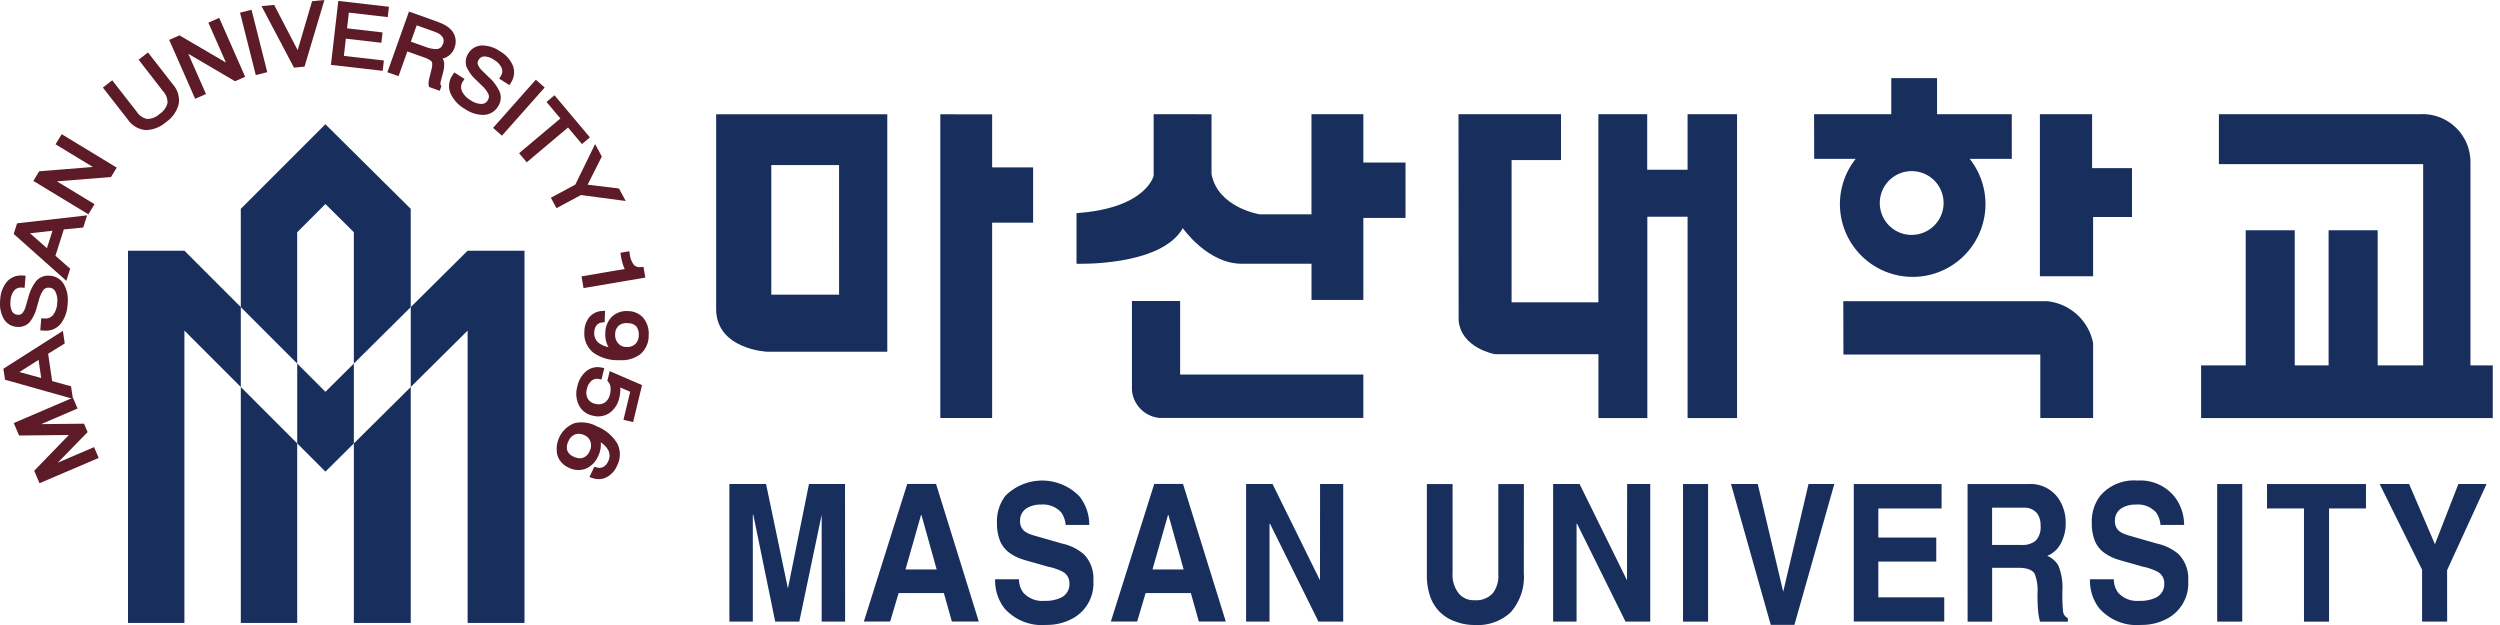
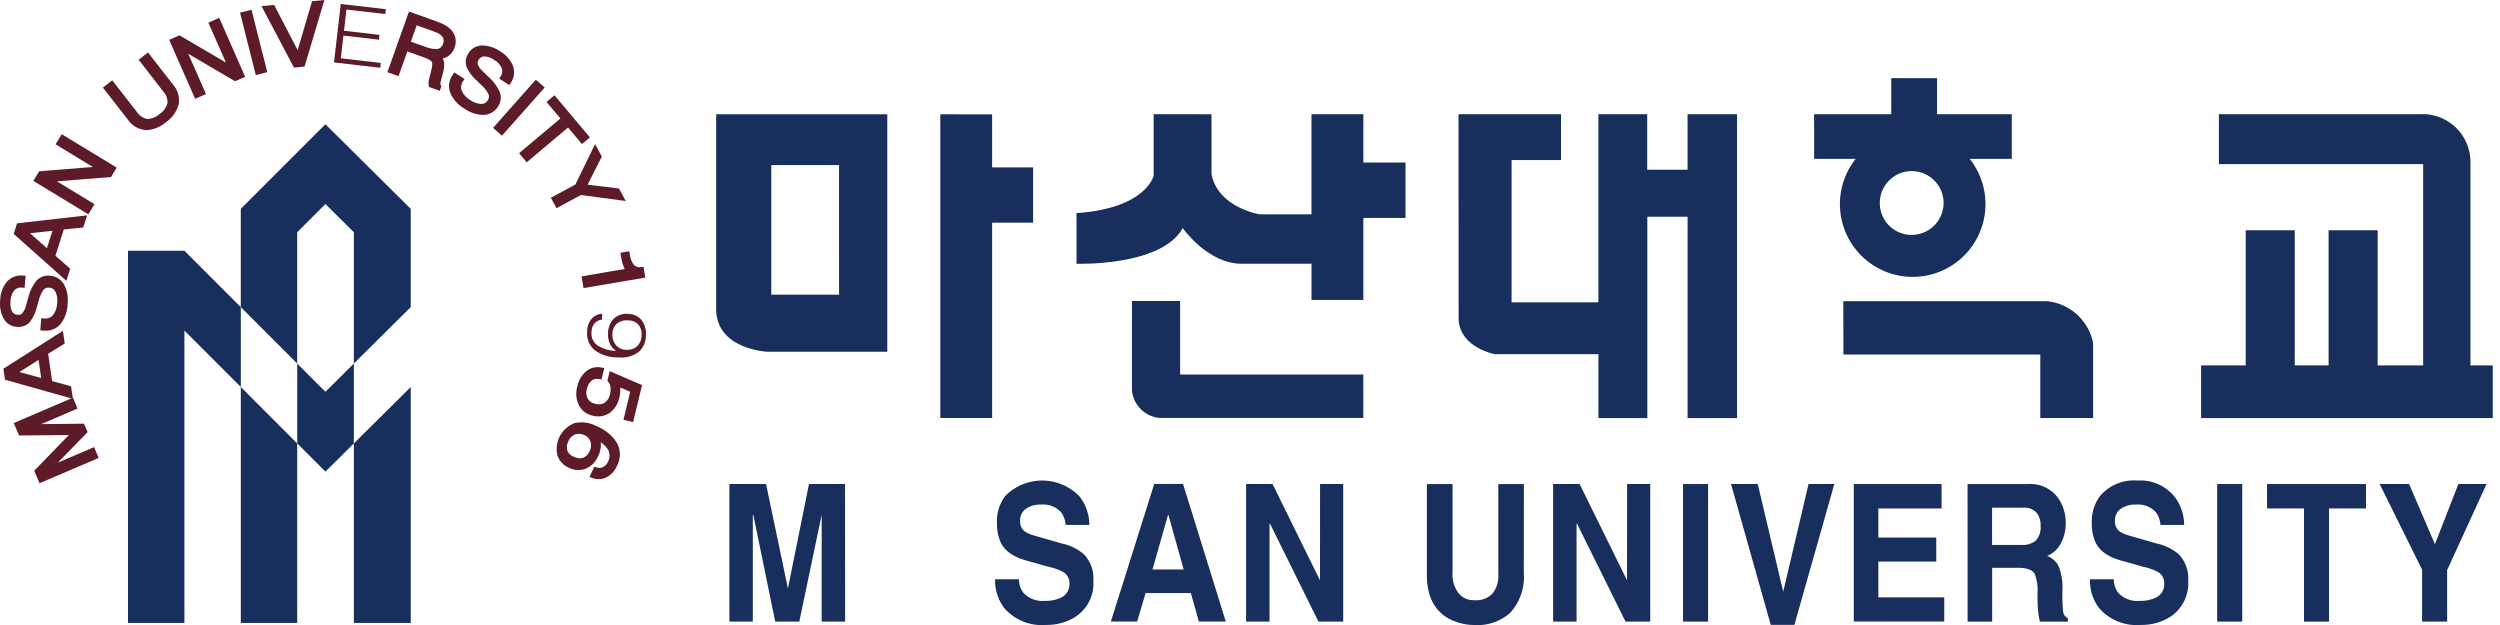
<svg xmlns="http://www.w3.org/2000/svg" id="ci" width="192" height="48" viewBox="0 0 192 48">
  <rect id="area" width="192" height="48" fill="#fff" opacity="0" />
  <g id="MU-signature" transform="translate(55 6)">
    <path id="Path_1" data-name="Path 1" d="M541.066,170.223v23.326h3.98v-15h3.147V174.3h-3.147v-4.073Z" transform="translate(-523.85 -167.446)" fill="#182f5d" />
    <path id="Path_2" data-name="Path 2" d="M621.417,170.164v4.729s-.555,2.5-5.924,2.87v3.888s6.5.227,8.162-2.734c0,0,1.905,2.734,4.518,2.734h5.369v2.777h3.98v-6.295h3.239v-4.258h-3.239v-3.71h-3.984v7.691h-3.976s-3.208-.507-3.7-3.087v-4.6Z" transform="translate(-587.817 -167.395)" fill="#182f5d" />
    <path id="Path_3" data-name="Path 3" d="M645.79,272.3h3.7v5.646h14.07v3.333H647.919a2.341,2.341,0,0,1-2.129-2.129Z" transform="translate(-613.856 -255.181)" fill="#182f5d" />
    <path id="Path_4" data-name="Path 4" d="M824.234,170.164h7.872v3.526h-3.795v10.922h6.665V170.164h3.751v4.266h3.1v-4.266h3.8V193.5h-3.8V178.04h-3.091V193.5h-3.755v-4.905h-7.961s-2.591-.463-2.776-2.592Z" transform="translate(-767.221 -167.395)" fill="#182f5d" />
-     <path id="Path_5" data-name="Path 5" d="M1141.946,170.164h4.01v4.144h3.062v3.751h-2.986v4.555h-4.086Z" transform="translate(-1040.282 -167.395)" fill="#182f5d" />
    <path id="Path_6" data-name="Path 6" d="M1034.5,272.371h15.665a4.015,4.015,0,0,1,3.522,3.215v5.754h-4.057v-4.875h-15.12Z" transform="translate(-947.935 -255.238)" fill="#182f5d" />
    <path id="Path_7" data-name="Path 7" d="M1033.723,153.231h-5.739v-2.769h-3.517v2.769h-5.927l.006,3.433h3.189a5.589,5.589,0,1,0,8.757,0h3.232Zm-7.687,9.273a2.45,2.45,0,1,1,2.45-2.45A2.451,2.451,0,0,1,1026.035,162.5Z" transform="translate(-934.218 -150.462)" fill="#182f5d" />
    <path id="Path_8" data-name="Path 8" d="M418.565,170.225h13.144v18.234h-9.256s-3.85-.184-3.888-3.24Zm9.44,3.9H422.8v9.953h5.206Z" transform="translate(-418.565 -167.448)" fill="#182f5d" />
    <path id="Path_9" data-name="Path 9" d="M1231.442,170.166h15.412a3.682,3.682,0,0,1,3.9,3.7v15.593h1.713V193.5h-22.4v-4.041h3.426V179.08h3.766v10.377h2.6V179.08h3.768v10.377h3.494V174h-15.687v-3.838" transform="translate(-1116.022 -167.395)" fill="#182f5d" />
    <path id="Path_10" data-name="Path 10" d="M434.732,382.841h-1.8v-8.207l-1.718,8.207h-1.851l-1.683-8.207h-.036v8.207h-1.8V372.275h2.816l1.673,7.992h.012l1.612-7.992h2.768Z" transform="translate(-424.827 -341.102)" fill="#182f5d" />
-     <path id="Path_11" data-name="Path 11" d="M501.3,382.794h-2.02l3.331-10.566h2.212l3.283,10.566h-2.068l-.614-2.184h-3.475Zm1.178-4h2.393l-1.167-4.178h-.036Z" transform="translate(-487.935 -341.061)" fill="#182f5d" />
    <path id="Path_12" data-name="Path 12" d="M572.829,377.953a1.657,1.657,0,0,0,.336,1.038,1.954,1.954,0,0,0,1.623.62,2.734,2.734,0,0,0,1.287-.256,1.136,1.136,0,0,0,.625-1.077.99.99,0,0,0-.469-.875,4.174,4.174,0,0,0-1.19-.417l-.986-.284q-.746-.2-1.094-.322a3.554,3.554,0,0,1-.925-.5,2.146,2.146,0,0,1-.662-.861,3.652,3.652,0,0,1-.24-1.4,3.235,3.235,0,0,1,.636-2.06,3.982,3.982,0,0,1,5.709.04,3.54,3.54,0,0,1,.746,2.183h-1.816a1.947,1.947,0,0,0-.337-.957,1.876,1.876,0,0,0-1.563-.606,2,2,0,0,0-1.07.268,1.1,1.1,0,0,0-.529.983.96.96,0,0,0,.324.782,1.859,1.859,0,0,0,.625.3l.025.014,2.248.646a3.832,3.832,0,0,1,1.66.807,2.644,2.644,0,0,1,.745,2.021,3.067,3.067,0,0,1-1.512,2.881,4.1,4.1,0,0,1-2.1.539,3.836,3.836,0,0,1-3.222-1.28,3.488,3.488,0,0,1-.709-2.223Z" transform="translate(-549.567 -339.467)" fill="#182f5d" />
    <path id="Path_13" data-name="Path 13" d="M636.3,382.794h-2.02l3.331-10.566h2.212l3.283,10.566h-2.068l-.614-2.184h-3.475Zm1.178-4h2.392l-1.166-4.178h-.036Z" transform="translate(-603.966 -341.061)" fill="#182f5d" />
    <path id="Path_14" data-name="Path 14" d="M713.9,372.275h1.777v10.566h-1.9l-3.723-7.52h-.035v7.52h-1.8V372.275h2.032l3.632,7.372h.011Z" transform="translate(-667.519 -341.102)" fill="#182f5d" />
    <path id="Path_15" data-name="Path 15" d="M814.358,379.107a4.1,4.1,0,0,1-1.023,3.034,3.723,3.723,0,0,1-2.745.96,4.128,4.128,0,0,1-1.5-.271,3.1,3.1,0,0,1-1.444-1.026,3.29,3.29,0,0,1-.554-1.133,5.086,5.086,0,0,1-.18-1.414v-6.981h1.975v6.819a2.314,2.314,0,0,0,.481,1.59,1.476,1.476,0,0,0,1.191.512,1.748,1.748,0,0,0,1.408-.525,2.18,2.18,0,0,0,.432-1.483v-6.913h1.965Z" transform="translate(-752.329 -341.101)" fill="#182f5d" />
    <path id="Path_16" data-name="Path 16" d="M881.669,372.275h1.776v10.566h-1.9l-3.723-7.52h-.036v7.52h-1.8V372.275h2.033l3.631,7.372h.012Z" transform="translate(-811.706 -341.102)" fill="#182f5d" />
    <rect id="Rectangle_1" data-name="Rectangle 1" width="1.925" height="10.566" transform="translate(74.256 31.174)" fill="#182f5d" />
    <path id="Path_17" data-name="Path 17" d="M979.12,372.268H981.1l-3.066,10.817h-1.816l-3.053-10.817h2.055l1.949,8.247h.011Z" transform="translate(-895.224 -341.095)" fill="#182f5d" />
    <path id="Path_18" data-name="Path 18" d="M1046.987,374.157h-4.858v2.233h4.449v1.845h-4.449v2.748h5.062v1.856h-6.947V372.281h6.743Z" transform="translate(-952.873 -341.107)" fill="#182f5d" />
    <path id="Path_19" data-name="Path 19" d="M1102.416,372.281h4.671a2.608,2.608,0,0,1,2.335,1.145,3.307,3.307,0,0,1,.53,1.846,3.181,3.181,0,0,1-.373,1.565,2.006,2.006,0,0,1-1.048.957,1.772,1.772,0,0,1,.855.741,4.425,4.425,0,0,1,.313,1.955,14.248,14.248,0,0,0,.049,1.549.644.644,0,0,0,.372.54v.269h-2.143a4.713,4.713,0,0,1-.144-.849q-.048-.512-.048-1.279a3.5,3.5,0,0,0-.217-1.55q-.278-.457-1.264-.457h-2v4.136h-1.885Zm4.138,4.674a1.554,1.554,0,0,0,1.109-.337,1.522,1.522,0,0,0,.362-1.133,1.588,1.588,0,0,0-.241-.916,1.232,1.232,0,0,0-1.074-.472h-2.41v2.858Z" transform="translate(-1006.307 -341.106)" fill="#182f5d" />
    <path id="Path_20" data-name="Path 20" d="M1171.112,377.953a1.662,1.662,0,0,0,.336,1.038,1.954,1.954,0,0,0,1.623.62,2.733,2.733,0,0,0,1.286-.256,1.135,1.135,0,0,0,.625-1.077.99.99,0,0,0-.469-.875,4.175,4.175,0,0,0-1.19-.417l-.985-.284q-.746-.2-1.094-.322a3.544,3.544,0,0,1-.926-.5,2.135,2.135,0,0,1-.661-.861,3.64,3.64,0,0,1-.24-1.4,3.234,3.234,0,0,1,.635-2.06,3.41,3.41,0,0,1,2.884-1.186,3.375,3.375,0,0,1,2.825,1.226,3.532,3.532,0,0,1,.746,2.183h-1.814a1.968,1.968,0,0,0-.337-.957,1.875,1.875,0,0,0-1.563-.606,2,2,0,0,0-1.071.268,1.094,1.094,0,0,0-.528.983.962.962,0,0,0,.324.782,1.866,1.866,0,0,0,.626.3l.024.014,2.248.646a3.824,3.824,0,0,1,1.659.807,2.644,2.644,0,0,1,.745,2.021,3.068,3.068,0,0,1-1.511,2.881,4.1,4.1,0,0,1-2.1.539,3.834,3.834,0,0,1-3.222-1.28,3.486,3.486,0,0,1-.71-2.223Z" transform="translate(-1063.767 -339.467)" fill="#182f5d" />
    <rect id="Rectangle_2" data-name="Rectangle 2" width="1.925" height="10.566" transform="translate(115.28 31.174)" fill="#182f5d" />
    <path id="Path_21" data-name="Path 21" d="M1270.8,382.847h-1.925v-8.693h-2.839v-1.875h7.6v1.875H1270.8Z" transform="translate(-1146.929 -341.105)" fill="#182f5d" />
    <path id="Path_22" data-name="Path 22" d="M1332.794,382.841h-1.925v-3.989l-3.258-6.577h2.261l1.984,4.623,1.8-4.623h2.165l-3.03,6.617Z" transform="translate(-1199.853 -341.102)" fill="#182f5d" />
  </g>
  <g id="MU-symbol">
    <rect id="area-2" data-name="area" width="49.823" height="48" fill="#fff" opacity="0" />
    <g id="Group_2" data-name="Group 2" transform="translate(9.83 9.542)">
      <path id="Path_23" data-name="Path 23" d="M98.064,243.738H93.732v28.587h4.332V249.874l4.332,4.332v-6.134Z" transform="translate(-93.732 -234.026)" fill="#182f5d" />
      <path id="Path_24" data-name="Path 24" d="M155.687,336.718h4.331V322.93l-4.331-4.332Z" transform="translate(-147.023 -298.418)" fill="#182f5d" />
      <path id="Path_25" data-name="Path 25" d="M188.983,307.737l-.154.153-.155-.156-2.011-2.012v6.132l2.011,2.011.155.156.154-.153,2.03-2.013v-6.132Z" transform="translate(-173.667 -287.342)" fill="#182f5d" />
-       <path id="Path_26" data-name="Path 26" d="M253.391,243.738l-4.368,4.334v6.134l4.368-4.332v22.451h4.369V243.738Z" transform="translate(-227.308 -234.026)" fill="#182f5d" />
      <path id="Path_27" data-name="Path 27" d="M217.777,336.718h4.369V318.6l-4.369,4.332Z" transform="translate(-200.431 -298.418)" fill="#182f5d" />
      <path id="Path_28" data-name="Path 28" d="M165.1,177.179l-2.762-2.739-.154-.153-.156.155-2.736,2.736-3.606,3.606v7.548l4.331,4.334V182.579l2.011-2.011.156-.155.154.153,2.03,2.013v10.087l4.369-4.334v-7.548Z" transform="translate(-147.023 -174.287)" fill="#182f5d" />
    </g>
    <g id="Group_22" data-name="Group 22">
      <g id="Group_3" data-name="Group 3" transform="translate(1.056 30.543)">
        <path id="Path_29" data-name="Path 29" d="M34.8,332.476l-.27-.631,2.92-3.011-4.191.043-.27-.631,4.153-1.779.188.439-3.574,1.531,4.211-.043.165.385-2.939,3.012,3.574-1.531.188.438Z" transform="translate(-32.709 -326.187)" fill="#5c1b26" />
        <path id="Path_30" data-name="Path 30" d="M32.97,331.036l-.188-.438-.037-.086-.185-.432,2.663-2.747-3.823.039-.186-.434-.036-.085-.188-.438,4.545-1.947.355.83-2.79,1.2,3.287-.034.277.646-2.292,2.348,2.786-1.193.355.83Zm.2-.606.02.047,3.762-1.611-.02-.047Zm-.11-.258,0,.01,3.094-3.17-.01-.024Zm-1.388-3.239,0,.01,4.433-.045,0-.01Zm-.126-.295.02.047,3.762-1.611-.02-.047Z" transform="translate(-30.99 -324.468)" fill="#5c1b26" />
      </g>
      <g id="Group_4" data-name="Group 4" transform="translate(0.261 25.408)">
        <path id="Path_31" data-name="Path 31" d="M27.039,293.527l-.084-.572,4.176-2.659.075.507-1.277.787.349,2.373,1.451.4.075.507Zm2.545-1.711-2.15,1.368,2.45.669Z" transform="translate(-26.724 -289.94)" fill="#5c1b26" />
        <path id="Path_32" data-name="Path 32" d="M30.643,292.974l-5.214-1.47-.124-.844,4.569-2.91.143.971-1.277.787.309,2.1,1.451.4Zm-4.833-1.805,4.316,1.217-.007-.045-1.711-.473-2.6-.71Zm.725-.254,1.672.456-.2-1.39Zm-.769-.045,0,.027,2.51-1.6v-.009l1.277-.787-.006-.044Z" transform="translate(-25.305 -287.75)" fill="#5c1b26" />
      </g>
      <g id="Group_5" data-name="Group 5" transform="translate(0 21.158)">
        <path id="Path_33" data-name="Path 33" d="M28.109,262.178a.982.982,0,0,0,.854-.317,1.768,1.768,0,0,0,.386-1.071,1.694,1.694,0,0,0-.167-.991.74.74,0,0,0-.613-.4.719.719,0,0,0-.652.246,2.7,2.7,0,0,0-.4.917l-.143.489a2.909,2.909,0,0,1-.5,1.062.965.965,0,0,1-.828.29,1.026,1.026,0,0,1-.836-.53,2.19,2.19,0,0,1-.234-1.309,2.1,2.1,0,0,1,.463-1.275,1.24,1.24,0,0,1,1.045-.4l-.04.5a.884.884,0,0,0-.767.294,1.551,1.551,0,0,0-.332.93,1.587,1.587,0,0,0,.148.925.72.72,0,0,0,.6.359.626.626,0,0,0,.511-.17,1.608,1.608,0,0,0,.335-.662l.177-.609a3.3,3.3,0,0,1,.57-1.223,1.007,1.007,0,0,1,.88-.336,1.12,1.12,0,0,1,.913.565,2.242,2.242,0,0,1,.248,1.36,2.419,2.419,0,0,1-.5,1.439,1.268,1.268,0,0,1-1.121.426l-.03,0Z" transform="translate(-24.746 -258.666)" fill="#5c1b26" />
        <path id="Path_34" data-name="Path 34" d="M26.934,261.593c-.052,0-.105,0-.159-.006l-.243-.019.074-.929.212.017a.773.773,0,0,0,.679-.247,1.574,1.574,0,0,0,.332-.945,1.5,1.5,0,0,0-.139-.868.529.529,0,0,0-.446-.3.511.511,0,0,0-.471.169,2.429,2.429,0,0,0-.364.842l-.143.488a3.069,3.069,0,0,1-.548,1.145,1.174,1.174,0,0,1-1,.359,1.233,1.233,0,0,1-1-.632,2.4,2.4,0,0,1-.264-1.435,2.312,2.312,0,0,1,.517-1.4,1.448,1.448,0,0,1,1.215-.473l.217.012-.074.93-.209-.014a.678.678,0,0,0-.592.222,1.358,1.358,0,0,0-.28.807,1.394,1.394,0,0,0,.12.8.507.507,0,0,0,.431.254.416.416,0,0,0,.346-.11,1.384,1.384,0,0,0,.28-.571l.176-.607a3.462,3.462,0,0,1,.615-1.3,1.218,1.218,0,0,1,1.057-.407,1.326,1.326,0,0,1,1.078.667,2.453,2.453,0,0,1,.279,1.488,2.632,2.632,0,0,1-.553,1.563A1.445,1.445,0,0,1,26.934,261.593Zm.063-.51-.007.083a1.011,1.011,0,0,0,.761-.357,1.39,1.39,0,0,0,.193-.286,1.388,1.388,0,0,1-.131.171A1.154,1.154,0,0,1,27,261.083Zm-2.913-.623a.816.816,0,0,0,.664.417.755.755,0,0,0,.655-.222,1.308,1.308,0,0,0,.18-.272,1.069,1.069,0,0,1-.144.183.833.833,0,0,1-.678.232A.943.943,0,0,1,24.085,260.46Zm3.058-2.667a.777.777,0,0,0-.613.269,1.549,1.549,0,0,0-.191.283,1.155,1.155,0,0,1,.108-.152.925.925,0,0,1,.831-.319.943.943,0,0,1,.724.42l-.019-.033a.91.91,0,0,0-.748-.463C27.2,257.794,27.172,257.793,27.143,257.793Zm-2.2,0a.981.981,0,0,0-.657.329,1.237,1.237,0,0,0-.133.178c.017-.023.036-.045.055-.066a1.051,1.051,0,0,1,.729-.364Z" transform="translate(-23.438 -257.356)" fill="#5c1b26" />
      </g>
      <g id="Group_6" data-name="Group 6" transform="translate(1.052 16.533)">
        <path id="Path_35" data-name="Path 35" d="M32.711,227.173l.175-.551,4.919-.562-.155.489-1.492.148-.725,2.286,1.13,1-.155.489Zm3.038-.424-2.532.288,1.91,1.674Z" transform="translate(-32.466 -225.811)" fill="#5c1b26" />
        <path id="Path_36" data-name="Path 36" d="M35.006,229.315l-4.044-3.6.258-.814,5.382-.615-.3.936-1.492.148-.641,2.02,1.13.995Zm-3.554-3.739L34.8,228.56l.014-.043-1.13-.995v0l-2.228-1.954Zm.763.089,1.3,1.143.425-1.339Zm-.672-.377-.008.026,2.955-.336,0-.008,1.492-.148.013-.042Z" transform="translate(-30.962 -224.281)" fill="#5c1b26" />
      </g>
      <g id="Group_7" data-name="Group 7" transform="translate(2.561 10.306)">
        <path id="Path_37" data-name="Path 37" d="M47.7,187.414l-3.862-2.346.281-.463,4.67-.376-3.244-1.971.251-.414,3.862,2.346-.274.451-4.7.375L47.953,187l-.184.3Z" transform="translate(-43.548 -181.552)" fill="#5c1b26" />
        <path id="Path_38" data-name="Path 38" d="M45.975,185.907l-4.226-2.567.448-.738,4.122-.332-2.864-1.74.472-.778,4.226,2.567-.441.726-4.15.331,2.885,1.752Zm-3.641-2.71,3.5,2.125.03-.05-3.5-2.125Zm.114-.188-.019.031,5.033-.4.021-.035Zm1.592-2.621,3.5,2.125.03-.05-3.5-2.125Z" transform="translate(-41.749 -179.753)" fill="#5c1b26" />
      </g>
      <g id="Group_8" data-name="Group 8" transform="translate(7.903 4.028)">
        <path id="Path_39" data-name="Path 39" d="M82.475,139.13l1.753,2.248a1.455,1.455,0,0,0,.933.633,1.578,1.578,0,0,0,1.115-.426,1.606,1.606,0,0,0,.691-.982,1.436,1.436,0,0,0-.381-1.064l-1.753-2.248.382-.3L87,139.284a1.633,1.633,0,0,1,.4,1.336,2.19,2.19,0,0,1-.9,1.259,2.146,2.146,0,0,1-1.434.559,1.645,1.645,0,0,1-1.192-.718l-1.787-2.291Z" transform="translate(-81.794 -136.694)" fill="#5c1b26" />
        <path id="Path_40" data-name="Path 40" d="M83.328,140.815q-.055,0-.109,0a1.854,1.854,0,0,1-1.346-.8l-1.918-2.459.717-.56,1.884,2.416a1.266,1.266,0,0,0,.791.552,1.4,1.4,0,0,0,.959-.383,1.42,1.42,0,0,0,.611-.844,1.247,1.247,0,0,0-.338-.9L82.7,135.416l.717-.56,1.918,2.459a1.841,1.841,0,0,1,.442,1.507,2.4,2.4,0,0,1-.975,1.386A2.449,2.449,0,0,1,83.328,140.815Zm-2.775-3.189,1.656,2.124a1.432,1.432,0,0,0,1.038.637c.036,0,.07,0,.105,0l-.055-.005a1.661,1.661,0,0,1-1.076-.713l-1.623-2.08Zm2.74-2.137,1.623,2.08a1.642,1.642,0,0,1,.424,1.224c0,.013,0,.027-.006.04.009-.031.016-.062.022-.093A1.42,1.42,0,0,0,85,137.577l-1.656-2.124Z" transform="translate(-79.956 -134.856)" fill="#5c1b26" />
      </g>
      <g id="Group_9" data-name="Group 9" transform="translate(12.995 1.372)">
        <path id="Path_41" data-name="Path 41" d="M120.191,123.526l-1.82-4.136.5-.218,4.042,2.368-1.529-3.474.443-.2,1.82,4.136-.483.212-4.065-2.385,1.539,3.5-.324.143Z" transform="translate(-118.09 -117.59)" fill="#5c1b26" />
        <path id="Path_42" data-name="Path 42" d="M118.356,122.081l-1.992-4.525.79-.348,3.568,2.091-1.35-3.067.833-.367,1.992,4.525-.777.342-3.591-2.107,1.36,3.089Zm-1.431-4.307,1.649,3.746.053-.024-1.649-3.746Zm.168-.074,4.355,2.555.037-.016-4.358-2.553Zm2.841-1.251,1.649,3.746.053-.023-1.649-3.746Z" transform="translate(-116.364 -115.865)" fill="#5c1b26" />
      </g>
      <g id="Group_10" data-name="Group 10" transform="translate(18.435 0.75)">
        <path id="Path_43" data-name="Path 43" d="M157.122,113.379l.469-.118,1.105,4.381-.469.118Z" transform="translate(-156.863 -113.002)" fill="#5c1b26" />
        <path id="Path_44" data-name="Path 44" d="M156.482,116.428l-1.209-4.794.882-.223,1.209,4.794Zm-.692-4.485,1,3.968.056-.014-1-3.968Z" transform="translate(-155.273 -111.412)" fill="#5c1b26" />
      </g>
      <g id="Group_11" data-name="Group 11" transform="translate(20.085)">
        <path id="Path_45" data-name="Path 45" d="M169.472,108.195l.511-.05,1.983,3.818,1.217-4.129.489-.048-1.4,4.676-.525.051Z" transform="translate(-169.136 -107.544)" fill="#5c1b26" />
        <path id="Path_46" data-name="Path 46" d="M169.56,111.247l-2.493-4.725.969-.094,1.806,3.476,1.108-3.76.947-.092-1.527,5.116Zm-1.821-4.363L169.8,110.8l.021,0-2.033-3.914Zm3.538-.344-1.247,4.234h.014l1.264-4.235Z" transform="translate(-167.067 -106.052)" fill="#5c1b26" />
      </g>
      <g id="Group_12" data-name="Group 12" transform="translate(25.415 0.071)">
        <path id="Path_47" data-name="Path 47" d="M207.392,108.244l3.466.4-.043.371-2.986-.345-.188,1.63,2.727.315-.043.371-2.727-.315-.2,1.745,3.072.355-.043.371-3.552-.41Z" transform="translate(-206.638 -108.008)" fill="#5c1b26" />
-         <path id="Path_48" data-name="Path 48" d="M209.163,111.927l-3.976-.459.567-4.911,3.889.449-.092.794-2.986-.345-.139,1.207,2.727.315-.092.794-2.727-.315-.153,1.323,3.072.354Zm-3.5-.833.058.007.238-2.065h0l.231-2-.058-.007Z" transform="translate(-205.187 -106.557)" fill="#5c1b26" />
      </g>
      <g id="Group_13" data-name="Group 13" transform="translate(29.751 0.885)">
        <path id="Path_49" data-name="Path 49" d="M239.656,114.329l1.668.593q.483.172.706.277a1.9,1.9,0,0,1,.532.359,1.108,1.108,0,0,1,.312.547,1.08,1.08,0,0,1-.04.63,1.115,1.115,0,0,1-.447.589,1.267,1.267,0,0,1-.737.174.782.782,0,0,1,.369.515,2.2,2.2,0,0,1-.085.692l-.174.661a.762.762,0,0,0-.027.27.33.33,0,0,0,.051.181l-.021.058-.51-.182a.717.717,0,0,1,0-.2,1.69,1.69,0,0,1,.052-.274l.145-.579a1.221,1.221,0,0,0,.027-.809,1.339,1.339,0,0,0-.735-.457l-1.463-.521-.675,1.9-.456-.162Zm1.069,2.642a2.062,2.062,0,0,0,1.071.159.772.772,0,0,0,.557-.552.754.754,0,0,0,.032-.413.736.736,0,0,0-.177-.363,1.228,1.228,0,0,0-.374-.283q-.171-.08-.538-.211l-1.307-.465L239.4,116.5Z" transform="translate(-237.869 -114.057)" fill="#5c1b26" />
        <path id="Path_50" data-name="Path 50" d="M240.218,118.473l-.825-.294-.023-.119a.923.923,0,0,1-.007-.264,1.879,1.879,0,0,1,.057-.307l.144-.577c.118-.45.072-.609.046-.657s-.142-.186-.618-.356l-1.263-.449-.676,1.9-.857-.305,1.658-4.658,1.868.665c.331.118.569.211.726.285a2.13,2.13,0,0,1,.591.4,1.322,1.322,0,0,1,.369.651,1.29,1.29,0,0,1-.047.748,1.267,1.267,0,0,1-.923.86.818.818,0,0,1,.117.315,2.309,2.309,0,0,1-.088.771l0,.006-.174.661a.559.559,0,0,0-.021.192v.021a.115.115,0,0,0,.016.067l.058.088Zm-.434-.606.059.021a1.079,1.079,0,0,1,.037-.248l.173-.659a1.937,1.937,0,0,0,.081-.611.437.437,0,0,0-.108-.221,1.58,1.58,0,0,1-.05.868l-.144.577a1.506,1.506,0,0,0-.046.241C239.785,117.846,239.784,117.857,239.784,117.867Zm-3.044-1.083.055.019,1.372-3.856-.055-.019Zm4.18-2.331a.966.966,0,0,1-.04.524,1.074,1.074,0,0,1-.412.561.878.878,0,0,0,.132-.068.9.9,0,0,0,.36-.48.865.865,0,0,0,.034-.508.9.9,0,0,0-.255-.447l-.027-.026A.942.942,0,0,1,240.92,114.453ZM238,114.7l1.127.4a2.456,2.456,0,0,0,.781.169h0a.8.8,0,0,0,.172-.017c.118-.027.29-.1.4-.415a.54.54,0,0,0,.024-.3v-.006a.522.522,0,0,0-.128-.26,1.016,1.016,0,0,0-.309-.233c-.109-.051-.282-.118-.515-.2l-1.106-.394Z" transform="translate(-236.196 -112.384)" fill="#5c1b26" />
      </g>
      <g id="Group_14" data-name="Group 14" transform="translate(34.486 3.494)">
        <path id="Path_51" data-name="Path 51" d="M272.264,134.98a.982.982,0,0,0-.124.9,1.767,1.767,0,0,0,.762.845,1.692,1.692,0,0,0,.953.32.739.739,0,0,0,.645-.35.719.719,0,0,0,.091-.691,2.7,2.7,0,0,0-.618-.789l-.363-.357a2.9,2.9,0,0,1-.7-.943.965.965,0,0,1,.135-.866,1.026,1.026,0,0,1,.862-.487,2.191,2.191,0,0,1,1.264.411,2.1,2.1,0,0,1,.906,1.01,1.239,1.239,0,0,1-.138,1.112l-.426-.273a.885.885,0,0,0,.1-.815,1.551,1.551,0,0,0-.664-.731,1.587,1.587,0,0,0-.885-.306.721.721,0,0,0-.6.358.627.627,0,0,0-.091.531,1.609,1.609,0,0,0,.426.608l.454.444a3.3,3.3,0,0,1,.81,1.08,1.008,1.008,0,0,1-.119.935,1.119,1.119,0,0,1-.929.539,2.24,2.24,0,0,1-1.317-.423,2.419,2.419,0,0,1-1.032-1.12,1.268,1.268,0,0,1,.154-1.189l.017-.026Z" transform="translate(-271.37 -132.351)" fill="#5c1b26" />
        <path id="Path_52" data-name="Path 52" d="M272.621,136.371a2.535,2.535,0,0,1-1.348-.459,2.631,2.631,0,0,1-1.117-1.225,1.475,1.475,0,0,1,.174-1.378l.131-.2.784.5-.115.179a.774.774,0,0,0-.1.715,1.573,1.573,0,0,0,.677.738,1.5,1.5,0,0,0,.831.287.529.529,0,0,0,.473-.252.508.508,0,0,0,.073-.5,2.424,2.424,0,0,0-.57-.718l-.363-.356a3.063,3.063,0,0,1-.751-1.023,1.173,1.173,0,0,1,.156-1.053,1.233,1.233,0,0,1,1.03-.585l.076,0a2.464,2.464,0,0,1,1.313.446,2.314,2.314,0,0,1,.991,1.117,1.45,1.45,0,0,1-.157,1.295l-.114.186-.785-.5.11-.178a.677.677,0,0,0,.084-.627,1.356,1.356,0,0,0-.58-.627,1.394,1.394,0,0,0-.763-.273.508.508,0,0,0-.427.26.413.413,0,0,0-.066.356,1.386,1.386,0,0,0,.371.516l.452.442a3.458,3.458,0,0,1,.86,1.157,1.214,1.214,0,0,1-.139,1.124,1.327,1.327,0,0,1-1.1.636Zm.773-1.917a1.175,1.175,0,0,1,.083.167,1,1,0,0,1-.823,1.324h.038a.911.911,0,0,0,.762-.441.8.8,0,0,0,.1-.746A1.536,1.536,0,0,0,273.394,134.454Zm-2.8-.756a1.014,1.014,0,0,0-.044.839,1.394,1.394,0,0,0,.161.3,1.384,1.384,0,0,1-.089-.2,1.152,1.152,0,0,1,.042-.9Zm3.881-.256.065.042a.982.982,0,0,0,.02-.734,1.233,1.233,0,0,0-.094-.2q.018.039.032.079A1.05,1.05,0,0,1,274.479,133.441Zm-1.887-1.972a.815.815,0,0,0-.681.389.757.757,0,0,0-.113.683,1.306,1.306,0,0,0,.155.287,1.069,1.069,0,0,1-.094-.214.834.834,0,0,1,.116-.708A.944.944,0,0,1,272.592,131.469Z" transform="translate(-270.057 -131.041)" fill="#5c1b26" />
      </g>
      <g id="Group_15" data-name="Group 15" transform="translate(37.868 6.117)">
        <path id="Path_53" data-name="Path 53" d="M299.389,151.945l.362.321-3,3.379-.362-.321Z" transform="translate(-296.088 -151.644)" fill="#5c1b26" />
        <path id="Path_54" data-name="Path 54" d="M294.92,154.1l-.68-.6,3.282-3.7.681.6Zm-.079-.64.044.039,2.717-3.061-.044-.039Z" transform="translate(-294.24 -149.796)" fill="#5c1b26" />
      </g>
      <g id="Group_16" data-name="Group 16" transform="translate(39.866 7.32)">
        <path id="Path_55" data-name="Path 55" d="M313.846,162.053l-1.065-1.266.286-.24,2.446,2.909-.286.24-1.07-1.272-3.172,2.668-.311-.37Z" transform="translate(-310.374 -160.246)" fill="#5c1b26" />
        <path id="Path_56" data-name="Path 56" d="M309.115,163.547l-.586-.7,3.172-2.668-1.065-1.266.612-.514,2.72,3.234-.612.514-1.069-1.272Zm.014-.645.037.044,3.132-2.634-.038-.045Z" transform="translate(-308.529 -158.402)" fill="#5c1b26" />
      </g>
      <g id="Group_17" data-name="Group 17" transform="translate(42.307 11.063)">
        <path id="Path_57" data-name="Path 57" d="M329.8,191.3l1.368-2.8.267.5-1.179,2.332,2.6.315.267.5-3.1-.411-1.75.941-.229-.426Z" transform="translate(-327.758 -188.033)" fill="#5c1b26" />
        <path id="Path_58" data-name="Path 58" d="M326.415,190.087l-.431-.8,1.877-1.009,1.52-3.114.516.96-1.092,2.16,2.411.292.516.96-3.44-.457Zm.146-.628.028.051,1.62-.871-.058-.007.019-.038Zm1.789-.8,2.612.347-.018-.032ZM329.4,186.1l-.952,1.951.97-1.919Z" transform="translate(-325.984 -185.163)" fill="#5c1b26" />
      </g>
      <g id="Group_18" data-name="Group 18" transform="translate(44.661 19.299)">
        <path id="Path_59" data-name="Path 59" d="M348.011,247.094a1.325,1.325,0,0,1-.261-.439,3.679,3.679,0,0,1-.183-.709l-.013-.078.266-.045.006.036a1.758,1.758,0,0,0,.365.905.816.816,0,0,0,.711.238l.072.42-4.322.736-.081-.477Z" transform="translate(-344.326 -245.576)" fill="#5c1b26" />
        <path id="Path_60" data-name="Path 60" d="M342.968,246.891l-.153-.9,3.321-.566a2.028,2.028,0,0,1-.094-.208,3.89,3.89,0,0,1-.194-.751l-.049-.288.685-.117.042.246a1.572,1.572,0,0,0,.312.8.61.61,0,0,0,.536.171l.2-.017.14.824Zm.339-.549.01.058,3.9-.665-.005-.03a1.056,1.056,0,0,1-.384-.089l.1.108Z" transform="translate(-342.815 -244.065)" fill="#5c1b26" />
      </g>
      <g id="Group_19" data-name="Group 19" transform="translate(44.878 23.864)">
        <path id="Path_61" data-name="Path 61" d="M346.449,279.112a1.068,1.068,0,0,0-.224.679,1.121,1.121,0,0,0,.457,1,2.7,2.7,0,0,0,1.438.416,1.253,1.253,0,0,1-.479-.536,1.741,1.741,0,0,1-.145-.8,1.591,1.591,0,0,1,.43-1.121,1.411,1.411,0,0,1,1.087-.384,1.366,1.366,0,0,1,1.041.46,1.694,1.694,0,0,1,.348,1.183,1.643,1.643,0,0,1-.563,1.29,2.224,2.224,0,0,1-1.535.412,2.961,2.961,0,0,1-1.828-.551,1.651,1.651,0,0,1-.586-1.414,1.562,1.562,0,0,1,.326-.98,1.148,1.148,0,0,1,.828-.407l-.015.455A.839.839,0,0,0,346.449,279.112Zm1.709.02a1.089,1.089,0,0,0-.327.813,1.14,1.14,0,0,0,.286.833,1.019,1.019,0,0,0,.763.35,1.142,1.142,0,0,0,.851-.283,1.122,1.122,0,0,0,.334-.813,1.177,1.177,0,0,0-.249-.854,1.087,1.087,0,0,0-.8-.308A1.161,1.161,0,0,0,348.159,279.132Z" transform="translate(-345.675 -278.127)" fill="#5c1b26" />
-         <path id="Path_62" data-name="Path 62" d="M347.129,280.506l-.142,0a3.175,3.175,0,0,1-1.957-.6,1.86,1.86,0,0,1-.662-1.585,1.775,1.775,0,0,1,.375-1.109,1.358,1.358,0,0,1,.975-.482l.237-.019-.029.875-.181.022a.631.631,0,0,0-.44.221.873.873,0,0,0-.177.552.913.913,0,0,0,.372.821,1.858,1.858,0,0,0,.725.3,1.553,1.553,0,0,1-.084-.154,1.961,1.961,0,0,1-.166-.9,1.8,1.8,0,0,1,.492-1.265,1.622,1.622,0,0,1,1.244-.446,1.574,1.574,0,0,1,1.195.534,1.907,1.907,0,0,1,.4,1.328,1.854,1.854,0,0,1-.642,1.448A2.346,2.346,0,0,1,347.129,280.506Zm-1.791-.9a2.838,2.838,0,0,0,1.663.473,3.181,3.181,0,0,0,.581-.03L346.8,280A3.035,3.035,0,0,1,345.338,279.6Zm2.074.3.211.131a1.616,1.616,0,0,0,.759-.317,1.393,1.393,0,0,1-.755.2h-.064A1.491,1.491,0,0,1,347.412,279.91Zm.227-2.246a.913.913,0,0,0-.646.206.879.879,0,0,0-.259.663.927.927,0,0,0,.231.684.809.809,0,0,0,.612.28.935.935,0,0,0,.7-.226.909.909,0,0,0,.266-.664.983.983,0,0,0-.194-.7.879.879,0,0,0-.649-.237Zm0-.506a1.173,1.173,0,0,0-.868.324,1.132,1.132,0,0,0-.093.1l.033-.031a1.591,1.591,0,0,1,1.85-.039,1.158,1.158,0,0,0-.86-.357Zm-2.122.036a.891.891,0,0,0-.312.16,1.069,1.069,0,0,1,.311-.136Z" transform="translate(-344.366 -276.708)" fill="#5c1b26" />
      </g>
      <g id="Group_20" data-name="Group 20" transform="translate(44.256 28.202)">
        <path id="Path_63" data-name="Path 63" d="M343,309.74a.877.877,0,0,0-.726.167,1.326,1.326,0,0,0-.441.764,1.175,1.175,0,0,0,.093.9,1.059,1.059,0,0,0,.713.491,1.077,1.077,0,0,0,.886-.122,1.213,1.213,0,0,0,.494-.773,1.7,1.7,0,0,0,.042-.644.987.987,0,0,0-.216-.491l.095-.393,2.088.9-.59,2.459-.327-.079.509-2.121-1.324-.57a1.267,1.267,0,0,1,.106.479,2.33,2.33,0,0,1-.072.614,1.709,1.709,0,0,1-.656,1.054,1.359,1.359,0,0,1-1.133.181,1.324,1.324,0,0,1-.928-.7,1.791,1.791,0,0,1-.1-1.28,1.856,1.856,0,0,1,.607-1.058,1.166,1.166,0,0,1,1-.244Z" transform="translate(-341.226 -309.039)" fill="#5c1b26" />
        <path id="Path_64" data-name="Path 64" d="M344.285,311.947l-.741-.178.517-2.154-.764-.329q.005.051.007.1a2.552,2.552,0,0,1-.077.672,1.921,1.921,0,0,1-.741,1.179,1.573,1.573,0,0,1-1.3.214,1.532,1.532,0,0,1-1.068-.809,2,2,0,0,1-.119-1.426,2.067,2.067,0,0,1,.681-1.175,1.38,1.38,0,0,1,1.169-.286l.22.041-.211.878-.2-.037a.665.665,0,0,0-.558.127,1.128,1.128,0,0,0-.364.644.966.966,0,0,0,.069.741.85.85,0,0,0,.58.391.867.867,0,0,0,.718-.092,1,1,0,0,0,.405-.646,1.492,1.492,0,0,0,.038-.563.765.765,0,0,0-.169-.384l-.069-.082.179-.744,2.484,1.074Zm-3.779-1.468a1.116,1.116,0,0,0,.774.562,1.146,1.146,0,0,0,.963-.15,1.21,1.21,0,0,0,.155-.129c-.021.016-.043.031-.065.046a1.447,1.447,0,0,1-1.827-.329Zm1.034-2.323a.912.912,0,0,0-.5.147,1.06,1.06,0,0,1,.485-.1Z" transform="translate(-339.918 -307.73)" fill="#5c1b26" />
      </g>
      <g id="Group_21" data-name="Group 21" transform="translate(42.733 32.43)">
        <path id="Path_65" data-name="Path 65" d="M333.537,340.989a1.768,1.768,0,0,1-.189.79,1.6,1.6,0,0,1-.828.856,1.38,1.38,0,0,1-1.149-.07,1.337,1.337,0,0,1-.761-.837,1.914,1.914,0,0,1,1.178-2.184,2.24,2.24,0,0,1,1.568.235A3.015,3.015,0,0,1,334.822,341a1.666,1.666,0,0,1-.032,1.534,1.547,1.547,0,0,1-.69.761,1.15,1.15,0,0,1-.933.056l.194-.412a.915.915,0,0,0,.665-.046,1.1,1.1,0,0,0,.472-.529,1.138,1.138,0,0,0-.024-1.1,2.624,2.624,0,0,0-1.168-.949A1.158,1.158,0,0,1,333.537,340.989ZM331.707,340a1.121,1.121,0,0,0-.636.619,1.181,1.181,0,0,0-.106.884,1.064,1.064,0,0,0,.6.6,1.126,1.126,0,0,0,.9.087,1.1,1.1,0,0,0,.613-.614,1.156,1.156,0,0,0,.074-.875,1.017,1.017,0,0,0-.563-.624A1.138,1.138,0,0,0,331.707,340Z" transform="translate(-330.336 -339.272)" fill="#5c1b26" />
        <path id="Path_66" data-name="Path 66" d="M332.273,342.336a1.5,1.5,0,0,1-.484-.084l-.225-.077.372-.789.173.048a.7.7,0,0,0,.515-.032.881.881,0,0,0,.373-.428.93.93,0,0,0-.016-.909,1.824,1.824,0,0,0-.555-.562,1.485,1.485,0,0,1,.015.177,1.985,1.985,0,0,1-.209.886,1.814,1.814,0,0,1-.94.962,1.6,1.6,0,0,1-1.32-.074,1.548,1.548,0,0,1-.874-.968,2.123,2.123,0,0,1,1.324-2.451,2.458,2.458,0,0,1,1.716.247,3.23,3.23,0,0,1,1.565,1.32,1.877,1.877,0,0,1-.028,1.723,1.759,1.759,0,0,1-.787.86A1.333,1.333,0,0,1,332.273,342.336Zm-.11-.432a.889.889,0,0,0,.343-.024,1.136,1.136,0,0,1-.332,0Zm-2.631-1.463a1.138,1.138,0,0,0,.62.628,1.175,1.175,0,0,0,.978.066c.032-.013.063-.028.093-.043a1.108,1.108,0,0,1-.391.07h0a1.572,1.572,0,0,1-.666-.165A1.352,1.352,0,0,1,329.532,340.44Zm1.2-1.587a.8.8,0,0,0-.261.044.909.909,0,0,0-.512.509.985.985,0,0,0-.1.727.855.855,0,0,0,.489.476,1.154,1.154,0,0,0,.484.125h0a.683.683,0,0,0,.246-.044.888.888,0,0,0,.5-.506.941.941,0,0,0,.065-.719.807.807,0,0,0-.451-.5A1.088,1.088,0,0,0,330.728,338.853Zm.591-.412.772.377a2.837,2.837,0,0,1,1.259,1.034l.006.011c-.01-.022-.021-.045-.032-.067a2.83,2.83,0,0,0-1.368-1.129A3.1,3.1,0,0,0,331.319,338.441Zm-.591-.013a1.506,1.506,0,0,1,.641.155l.071.036-.134-.18a1.572,1.572,0,0,0-.761,0A1.216,1.216,0,0,1,330.728,338.427Z" transform="translate(-329.027 -337.968)" fill="#5c1b26" />
      </g>
    </g>
  </g>
</svg>